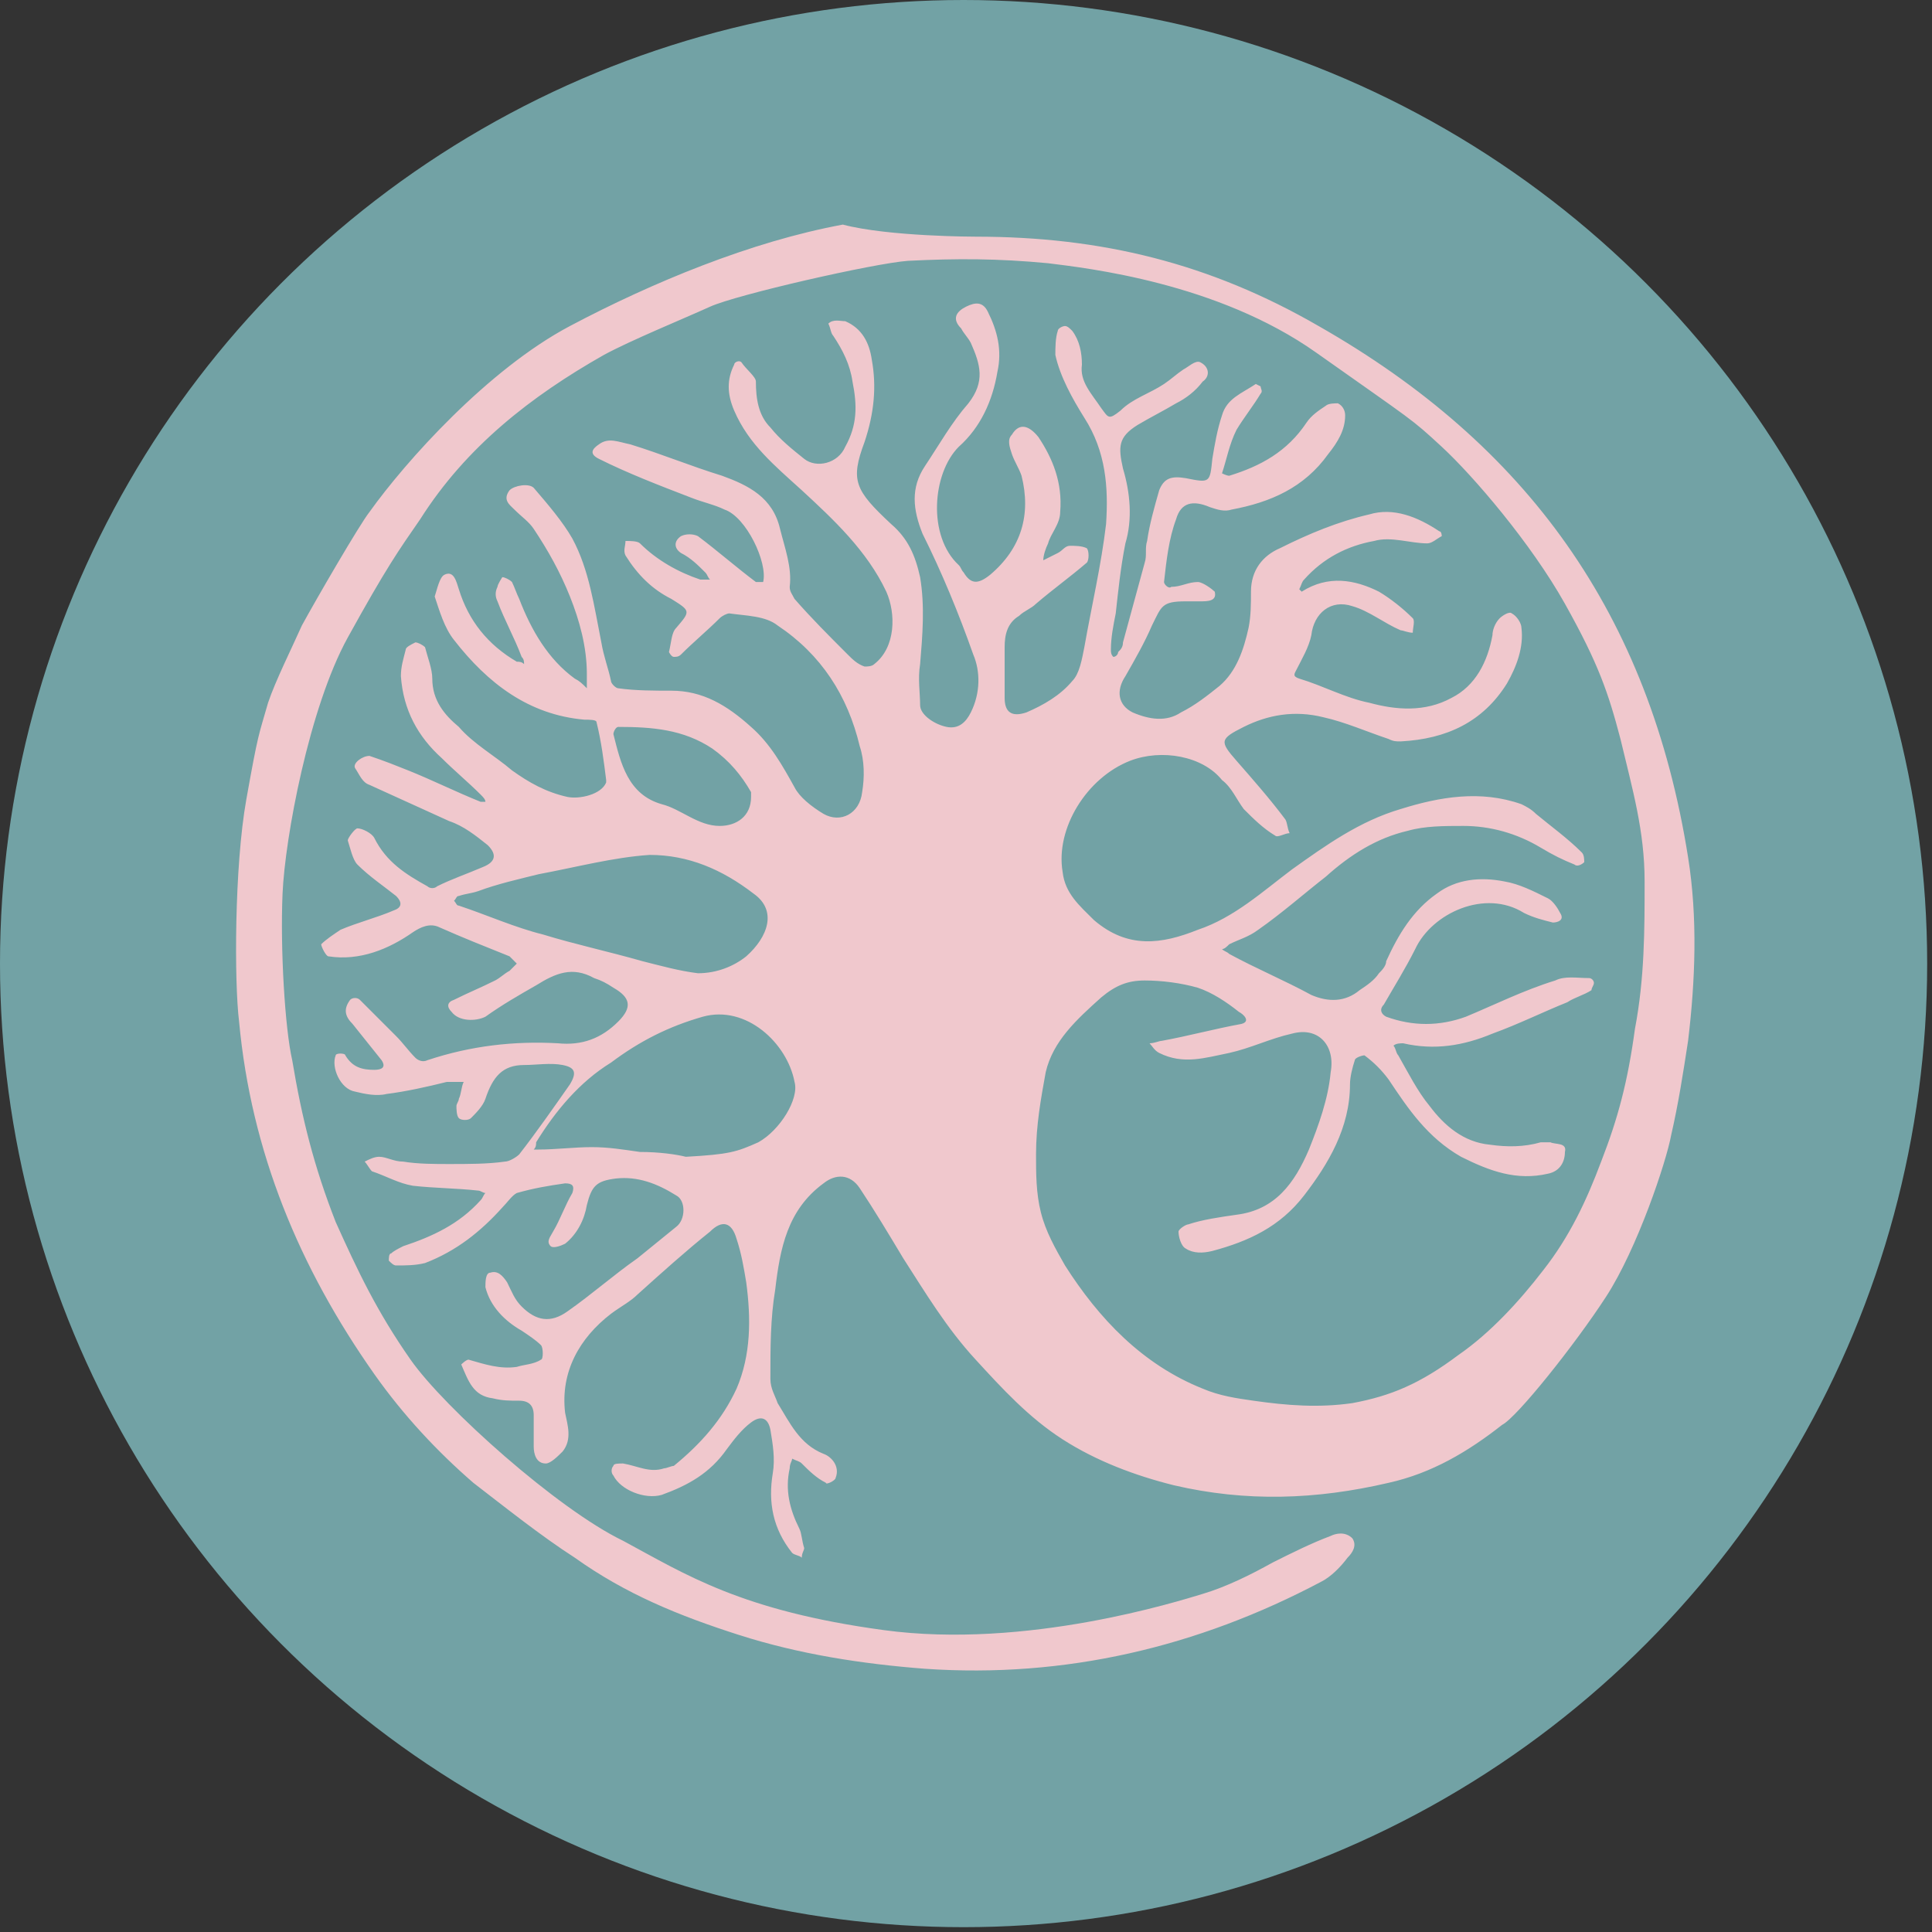
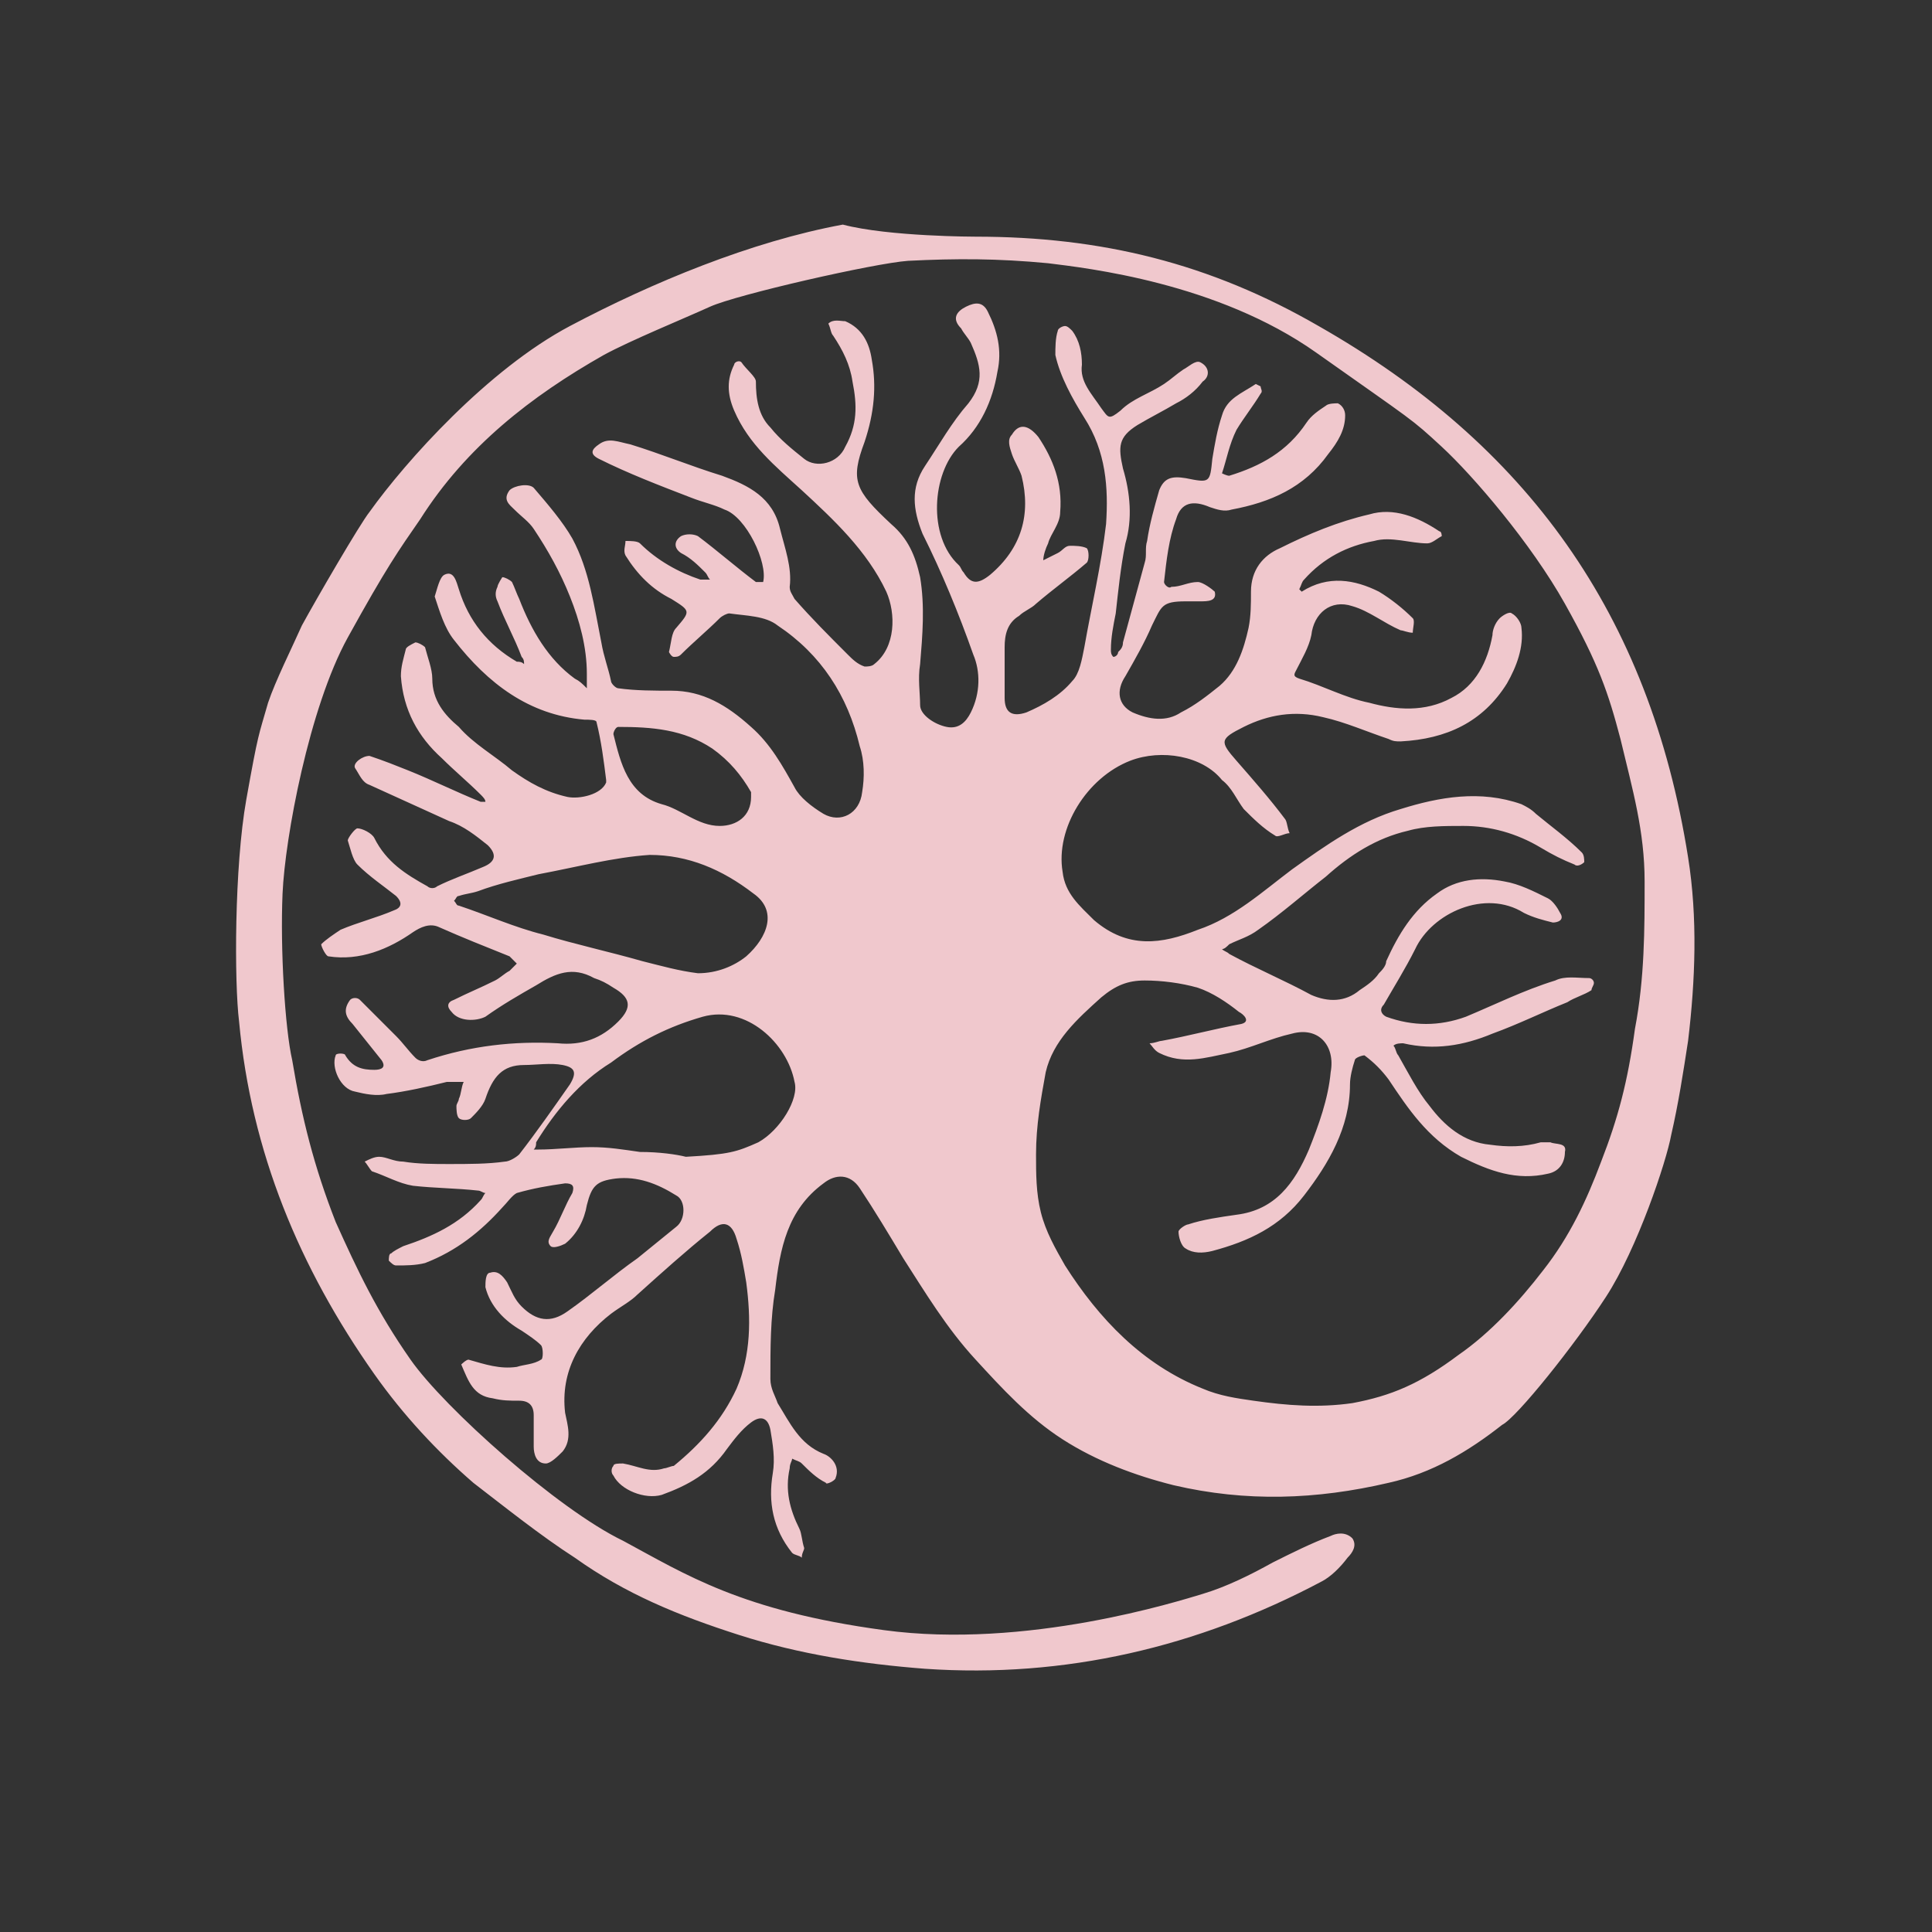
<svg xmlns="http://www.w3.org/2000/svg" version="1.1" id="Ebene_1" x="0px" y="0px" viewBox="0 0 80 80" style="enable-background:new 0 0 80 80;" xml:space="preserve">
  <rect x="0" y="0" width="80" height="80" fill="#333333" stroke="none" />
  <style type="text/css">
	.st0{fill:none;stroke:#FFFFFF;stroke-width:0.623;stroke-miterlimit:10;}
	.st1{fill:#72A2A5;}
	.st2{fill:#F0C8CD;}
</style>
  <g>
    <path class="st0" d="M40.9,10" />
    <g>
-       <circle class="st1" cx="39.9" cy="39.9" r="39.9" />
      <path class="st2" d="M40.4,9.8c5.2,0,9.7,1.1,14.2,3.7c8.6,4.9,13.7,11.9,15.3,22c0.4,2.5,0.3,5.1,0,7.6c-0.2,1.3-0.4,2.6-0.7,3.9    c-0.2,1.1-1.4,4.7-2.7,6.7c-1.3,2-3.7,5-4.3,5.3c-1.4,1.1-2.9,2-4.7,2.4c-3,0.7-5.9,0.8-8.9,0.1c-1.6-0.4-3.2-1-4.6-1.9    c-1.4-0.9-2.5-2.1-3.6-3.3c-1.2-1.3-2.1-2.8-3-4.2c-0.6-1-1.2-2-1.8-2.9c-0.4-0.6-1-0.6-1.5-0.2c-1.5,1.1-1.8,2.7-2,4.4    c-0.2,1.2-0.2,2.4-0.2,3.7c0,0.4,0.2,0.7,0.3,1c0.5,0.8,0.9,1.7,1.9,2.1c0.3,0.1,0.7,0.5,0.5,1c0,0.1-0.4,0.3-0.4,0.2    c-0.4-0.2-0.7-0.5-1-0.8c-0.1-0.1-0.2-0.1-0.4-0.2c0,0.1-0.1,0.2-0.1,0.4c-0.2,0.9,0,1.7,0.4,2.5c0.1,0.2,0.1,0.5,0.2,0.8    c0,0.1-0.1,0.2-0.1,0.4c-0.1-0.1-0.3-0.1-0.4-0.2c-0.8-1-1-2.1-0.8-3.3c0.1-0.6,0-1.2-0.1-1.8c-0.1-0.5-0.4-0.6-0.8-0.3    c-0.4,0.3-0.7,0.7-1,1.1c-0.7,1-1.6,1.5-2.7,1.9c-0.7,0.2-1.7-0.2-2-0.8c-0.1-0.1-0.1-0.3,0-0.4c0-0.1,0.2-0.1,0.4-0.1    c0.6,0.1,1.1,0.4,1.7,0.2c0.1,0,0.3-0.1,0.4-0.1c1.1-0.9,2-1.9,2.6-3.2c0.6-1.4,0.6-2.9,0.4-4.4c-0.1-0.6-0.2-1.2-0.4-1.8    c-0.2-0.7-0.6-0.8-1.1-0.3c-1,0.8-2,1.7-3,2.6c-0.3,0.3-0.7,0.5-1.1,0.8c-1.3,1-2.1,2.4-1.9,4.1c0.1,0.5,0.3,1.1-0.1,1.6    c-0.2,0.2-0.5,0.5-0.7,0.5c-0.4,0-0.5-0.4-0.5-0.7c0-0.4,0-0.9,0-1.3c0-0.4-0.2-0.6-0.6-0.6c-0.4,0-0.7,0-1.1-0.1    c-0.8-0.1-1-0.7-1.3-1.4c0,0,0.2-0.2,0.3-0.2c0.7,0.2,1.3,0.4,2,0.3c0.3-0.1,0.7-0.1,1-0.3c0.1,0,0.1-0.5,0-0.6    c-0.2-0.2-0.5-0.4-0.8-0.6c-0.7-0.4-1.3-1-1.5-1.8c0-0.2,0-0.6,0.2-0.6c0.3-0.1,0.5,0.1,0.7,0.4c0.2,0.4,0.3,0.7,0.6,1    c0.6,0.6,1.2,0.7,1.9,0.2c1-0.7,1.9-1.5,2.9-2.2c0.5-0.4,1.1-0.9,1.6-1.3c0.4-0.3,0.4-1.1,0-1.3c-0.8-0.5-1.6-0.8-2.5-0.7    c-0.8,0.1-1,0.3-1.2,1.1c-0.1,0.6-0.4,1.2-0.9,1.6c-0.2,0.1-0.5,0.2-0.6,0.1c-0.2-0.2,0-0.4,0.1-0.6c0.3-0.5,0.5-1.1,0.8-1.6    c0.1-0.3,0-0.4-0.3-0.4c-0.7,0.1-1.3,0.2-2,0.4c-0.2,0.1-0.4,0.4-0.6,0.6c-0.9,1-1.9,1.8-3.2,2.3c-0.4,0.1-0.8,0.1-1.2,0.1    c-0.1,0-0.2-0.1-0.3-0.2c0-0.1,0-0.3,0.1-0.3c0.1-0.1,0.3-0.2,0.5-0.3c1.2-0.4,2.3-0.9,3.2-1.9c0.1-0.1,0.1-0.2,0.2-0.3    c-0.1,0-0.2-0.1-0.3-0.1c-0.9-0.1-1.8-0.1-2.7-0.2c-0.6-0.1-1.1-0.4-1.7-0.6c-0.1-0.1-0.2-0.3-0.3-0.4c0.2-0.1,0.4-0.2,0.6-0.2    c0.3,0,0.6,0.2,1,0.2c0.6,0.1,1.3,0.1,1.9,0.1c0.8,0,1.6,0,2.3-0.1c0.2,0,0.5-0.2,0.6-0.3c0.7-0.9,1.4-1.9,2.1-2.9    c0.3-0.5,0.2-0.7-0.3-0.8c-0.5-0.1-1.1,0-1.6,0c-0.9,0-1.3,0.5-1.6,1.4c-0.1,0.3-0.4,0.6-0.6,0.8c-0.1,0.1-0.4,0.1-0.5,0    c-0.1-0.1-0.1-0.4-0.1-0.5c0-0.1,0.1-0.2,0.1-0.3c0.1-0.2,0.1-0.5,0.2-0.7c-0.2,0-0.5,0-0.7,0c-0.8,0.2-1.7,0.4-2.5,0.5    c-0.4,0.1-0.9,0-1.3-0.1c-0.6-0.1-1-1-0.8-1.5c0-0.1,0.4-0.1,0.4,0c0.3,0.5,0.7,0.6,1.2,0.6c0.3,0,0.5-0.1,0.3-0.4    c-0.4-0.5-0.8-1-1.2-1.5c-0.3-0.3-0.4-0.6-0.1-1c0.1-0.1,0.3-0.1,0.4,0c0.5,0.5,1,1,1.5,1.5c0.3,0.3,0.5,0.6,0.8,0.9    c0.1,0.1,0.3,0.2,0.5,0.1c1.8-0.6,3.6-0.8,5.4-0.7c1,0.1,1.8-0.2,2.5-0.9c0.6-0.6,0.5-1-0.2-1.4c-0.3-0.2-0.5-0.3-0.8-0.4    c-0.9-0.5-1.6-0.2-2.4,0.3c-0.7,0.4-1.4,0.8-2.1,1.3c-0.4,0.2-1.1,0.2-1.4-0.2c-0.2-0.2-0.2-0.4,0.1-0.5c0.6-0.3,1.1-0.5,1.7-0.8    c0.2-0.1,0.4-0.3,0.6-0.4c0.1-0.1,0.2-0.2,0.3-0.3c-0.1-0.1-0.2-0.2-0.3-0.3c-1-0.4-2-0.8-2.9-1.2c-0.4-0.2-0.8,0-1.1,0.2    c-1,0.7-2.2,1.2-3.5,1c-0.1,0-0.3-0.4-0.3-0.5c0.2-0.2,0.5-0.4,0.8-0.6c0.7-0.3,1.5-0.5,2.2-0.8c0.3-0.1,0.4-0.3,0.1-0.6    c-0.5-0.4-1.1-0.8-1.6-1.3c-0.2-0.2-0.3-0.7-0.4-1c0-0.1,0.3-0.5,0.4-0.5c0.2,0,0.6,0.2,0.7,0.4c0.5,1,1.3,1.5,2.2,2    c0.1,0.1,0.3,0.1,0.4,0c0.6-0.3,1.2-0.5,1.9-0.8c0.5-0.2,0.6-0.5,0.2-0.9c-0.5-0.4-1-0.8-1.6-1c-1.1-0.5-2.2-1-3.3-1.5    c-0.3-0.1-0.4-0.4-0.6-0.7c-0.1-0.2,0.3-0.5,0.6-0.5c0.6,0.2,1.1,0.4,1.6,0.6c1,0.4,2,0.9,3,1.3c0,0,0.1,0,0.2,0    c0-0.1-0.1-0.2-0.2-0.3c-0.5-0.5-1.1-1-1.6-1.5c-1-0.9-1.6-2-1.7-3.4c0-0.4,0.1-0.7,0.2-1.1c0-0.1,0.2-0.2,0.4-0.3    c0.1,0,0.3,0.1,0.4,0.2c0.1,0.4,0.3,0.9,0.3,1.3c0,0.9,0.5,1.5,1.1,2c0.6,0.7,1.5,1.2,2.2,1.8c0.7,0.5,1.4,0.9,2.3,1.1    c0.5,0.1,1.4-0.1,1.6-0.6c0,0,0,0,0-0.1c-0.1-0.8-0.2-1.6-0.4-2.4c0-0.1-0.3-0.1-0.5-0.1c-2.3-0.2-4-1.5-5.4-3.3    c-0.4-0.5-0.6-1.2-0.8-1.8c0,0,0,0,0,0c0.1-0.3,0.2-0.8,0.4-0.9c0.4-0.2,0.5,0.3,0.6,0.6c0.4,1.3,1.2,2.3,2.4,3    c0.1,0,0.2,0,0.3,0.1c0-0.1,0-0.2-0.1-0.3c-0.3-0.8-0.7-1.5-1-2.3c-0.1-0.2-0.1-0.4,0-0.6c0-0.1,0.2-0.4,0.2-0.4    c0.1,0,0.3,0.1,0.4,0.2c0.1,0.2,0.2,0.5,0.3,0.7c0.5,1.3,1.2,2.5,2.3,3.3c0.2,0.1,0.3,0.2,0.5,0.4c0-0.2,0-0.4,0-0.6    c0-1.1-0.3-2.2-0.7-3.2c-0.4-1-0.9-1.9-1.5-2.8c-0.2-0.3-0.5-0.5-0.8-0.8c-0.2-0.2-0.5-0.4-0.2-0.8c0.2-0.2,0.8-0.3,1-0.1    c0.6,0.7,1.2,1.4,1.6,2.1c0.7,1.3,0.9,2.8,1.2,4.3c0.1,0.6,0.3,1.1,0.4,1.6c0,0.1,0.2,0.3,0.3,0.3c0.7,0.1,1.5,0.1,2.2,0.1    c1.3,0,2.3,0.6,3.3,1.5c0.8,0.7,1.3,1.6,1.8,2.5c0.2,0.4,0.7,0.8,1.2,1.1c0.7,0.4,1.5,0,1.6-0.9c0.1-0.6,0.1-1.3-0.1-1.9    c-0.5-2.1-1.6-3.8-3.4-5c-0.5-0.4-1.3-0.4-2-0.5c-0.1,0-0.3,0.1-0.4,0.2c-0.5,0.5-1.1,1-1.6,1.5c-0.1,0.1-0.2,0.1-0.3,0.1    c-0.1,0-0.2-0.2-0.2-0.2c0.1-0.4,0.1-0.8,0.3-1c0.6-0.7,0.6-0.7-0.2-1.2c-0.8-0.4-1.4-1-1.9-1.8c-0.1-0.2,0-0.4,0-0.6    c0.2,0,0.5,0,0.6,0.1c0.7,0.7,1.6,1.2,2.5,1.5c0.1,0,0.2,0,0.4,0c-0.1-0.1-0.1-0.2-0.2-0.3c-0.3-0.3-0.6-0.6-1-0.8    c-0.3-0.2-0.3-0.5,0-0.7c0.2-0.1,0.5-0.1,0.7,0c0.8,0.6,1.6,1.3,2.4,1.9c0.1,0,0.3,0,0.3,0c0.2-0.8-0.7-2.7-1.6-3    c-0.4-0.2-0.9-0.3-1.4-0.5c-1.3-0.5-2.6-1-3.8-1.6c-0.4-0.2-0.3-0.4,0-0.6c0.4-0.3,0.8-0.1,1.3,0c1.3,0.4,2.5,0.9,3.8,1.3    c1.1,0.4,2.1,0.9,2.4,2.2c0.2,0.8,0.5,1.6,0.4,2.4c0,0.2,0.1,0.3,0.2,0.5c0.7,0.8,1.4,1.5,2.2,2.3c0.2,0.2,0.4,0.4,0.7,0.5    c0.1,0,0.3,0,0.4-0.1c0.9-0.7,0.9-2.1,0.5-3c-0.8-1.7-2.2-3-3.5-4.2c-1.1-1-2.2-1.9-2.8-3.3c-0.3-0.7-0.3-1.3,0-1.9    c0-0.1,0.2-0.2,0.3-0.1c0.2,0.3,0.6,0.6,0.6,0.8c0,0.7,0.1,1.4,0.6,1.9c0.4,0.5,0.9,0.9,1.4,1.3c0.5,0.4,1.4,0.2,1.7-0.5    c0.5-0.9,0.5-1.7,0.3-2.7c-0.1-0.7-0.4-1.3-0.8-1.9c-0.1-0.1-0.1-0.3-0.2-0.5c0.2-0.2,0.5-0.1,0.7-0.1c0.7,0.3,1,0.9,1.1,1.6    c0.2,1.1,0.1,2.2-0.3,3.4c-0.6,1.6-0.4,2,1.1,3.4c0.7,0.6,1,1.3,1.2,2.2c0.2,1.2,0.1,2.4,0,3.6c-0.1,0.6,0,1.2,0,1.7    c0,0.4,0.6,0.8,1.1,0.9c0.5,0.1,0.8-0.2,1-0.6c0.4-0.8,0.4-1.7,0.1-2.4c-0.6-1.7-1.3-3.4-2.1-5c-0.4-1-0.5-1.9,0.1-2.8    c0.6-0.9,1.1-1.8,1.8-2.6c0.7-0.9,0.5-1.6,0.1-2.5c-0.1-0.2-0.3-0.4-0.4-0.6c-0.4-0.4-0.2-0.7,0.2-0.9c0.4-0.2,0.7-0.2,0.9,0.2    c0.4,0.8,0.6,1.6,0.4,2.5c-0.2,1.2-0.7,2.3-1.6,3.1c-1.1,1.1-1.3,3.7,0,4.9c0.1,0.1,0.1,0.2,0.2,0.3c0.3,0.5,0.6,0.5,1.1,0.1    c1.3-1.1,1.7-2.5,1.3-4.1c-0.1-0.3-0.3-0.6-0.4-0.9c-0.1-0.3-0.2-0.6,0-0.8c0.3-0.5,0.7-0.4,1.1,0.1c0.6,0.9,1,1.9,0.9,3.1    c0,0.5-0.4,0.9-0.5,1.3c-0.1,0.2-0.2,0.5-0.2,0.7c0.2-0.1,0.4-0.2,0.6-0.3c0.2-0.1,0.3-0.3,0.5-0.3c0.2,0,0.5,0,0.7,0.1    c0.1,0.1,0.1,0.5,0,0.6c-0.7,0.6-1.4,1.1-2.1,1.7c-0.2,0.2-0.5,0.3-0.7,0.5c-0.5,0.3-0.6,0.8-0.6,1.3c0,0.7,0,1.4,0,2.1    c0,0.6,0.3,0.8,0.9,0.6c0.7-0.3,1.4-0.7,1.9-1.3c0.3-0.3,0.4-0.9,0.5-1.4c0.3-1.7,0.7-3.4,0.9-5.1c0.1-1.5,0-3-0.9-4.4    c-0.5-0.8-1-1.7-1.2-2.6c0-0.3,0-0.7,0.1-1c0-0.1,0.2-0.2,0.3-0.2c0.1,0,0.2,0.1,0.3,0.2c0.3,0.4,0.4,0.9,0.4,1.4    c-0.1,0.7,0.4,1.2,0.8,1.8c0.3,0.4,0.3,0.5,0.8,0.1c0.5-0.5,1.2-0.7,1.8-1.1c0.3-0.2,0.5-0.4,0.8-0.6c0.2-0.1,0.5-0.4,0.7-0.3    c0.4,0.2,0.4,0.6,0.1,0.8c-0.3,0.4-0.7,0.7-1.1,0.9c-0.5,0.3-1.1,0.6-1.6,0.9c-0.8,0.5-0.8,0.9-0.6,1.8c0.3,1,0.4,2.1,0.1,3.1    c-0.2,1-0.3,2-0.4,2.9c-0.1,0.5-0.2,1-0.2,1.5c0,0.1,0,0.2,0.1,0.3c0.1,0,0.2-0.1,0.2-0.2c0.1-0.1,0.2-0.2,0.2-0.4    c0.3-1.1,0.6-2.2,0.9-3.3c0.1-0.3,0-0.6,0.1-0.9c0.1-0.7,0.3-1.4,0.5-2.1c0.2-0.5,0.5-0.6,1.1-0.5c1,0.2,1,0.2,1.1-0.8    c0.1-0.6,0.2-1.2,0.4-1.8c0.2-0.7,0.8-0.9,1.4-1.3c0,0,0.2,0.1,0.2,0.1c0,0.1,0.1,0.2,0,0.3c-0.3,0.5-0.7,1-1,1.5    c-0.3,0.6-0.4,1.2-0.6,1.8c0,0,0.2,0.1,0.3,0.1c1.3-0.4,2.4-1,3.2-2.2c0.2-0.3,0.5-0.5,0.8-0.7c0.1-0.1,0.4-0.1,0.5-0.1    c0.2,0.1,0.3,0.3,0.3,0.5c0,0.6-0.3,1.1-0.7,1.6c-1,1.4-2.4,2-4,2.3c-0.3,0.1-0.6,0-0.9-0.1c-0.7-0.3-1.2-0.2-1.4,0.5    c-0.3,0.8-0.4,1.7-0.5,2.6c0,0.1,0.2,0.3,0.3,0.2c0.4,0,0.7-0.2,1.1-0.2c0.2,0,0.6,0.3,0.7,0.4c0.1,0.4-0.3,0.4-0.6,0.4    c-0.2,0-0.4,0-0.6,0c-1,0-1,0.2-1.4,1c-0.3,0.7-0.7,1.4-1.1,2.1c-0.4,0.6-0.3,1.2,0.3,1.5c0.7,0.3,1.4,0.4,2,0    c0.6-0.3,1.1-0.7,1.6-1.1c0.7-0.6,1-1.5,1.2-2.4c0.1-0.5,0.1-1,0.1-1.5c0-0.9,0.5-1.5,1.2-1.8c1.2-0.6,2.4-1.1,3.7-1.4    c1-0.3,2,0.1,2.9,0.7c0.1,0,0.1,0.2,0.1,0.2c-0.2,0.1-0.4,0.3-0.6,0.3c-0.7,0-1.5-0.3-2.2-0.1c-1.1,0.2-2.1,0.7-2.9,1.6    c-0.1,0.1-0.1,0.2-0.2,0.4c0,0,0.1,0.1,0.1,0.1c1.1-0.7,2.2-0.5,3.2,0c0.5,0.3,1,0.7,1.4,1.1c0.1,0.1,0,0.4,0,0.6    c-0.2,0-0.4-0.1-0.5-0.1c-0.7-0.3-1.3-0.8-2-1c-0.9-0.3-1.6,0.3-1.7,1.2c-0.1,0.5-0.4,1-0.6,1.4c-0.1,0.2-0.2,0.3,0.1,0.4    c1,0.3,1.9,0.8,2.9,1c1.1,0.3,2.3,0.4,3.4-0.2c1-0.5,1.5-1.5,1.7-2.6c0-0.2,0.1-0.5,0.3-0.7c0.1-0.1,0.4-0.3,0.5-0.2    c0.2,0.1,0.4,0.4,0.4,0.6c0.1,0.8-0.2,1.6-0.6,2.3c-1,1.6-2.5,2.3-4.4,2.4c-0.2,0-0.3,0-0.5-0.1c-0.9-0.3-1.8-0.7-2.7-0.9    c-1.2-0.3-2.3-0.1-3.3,0.4c-1,0.5-1,0.6-0.3,1.4c0.7,0.8,1.4,1.6,2,2.4c0.1,0.1,0.1,0.4,0.2,0.6c-0.2,0-0.5,0.2-0.6,0.1    c-0.5-0.3-0.9-0.7-1.3-1.1c-0.3-0.4-0.5-0.9-0.9-1.2c-0.8-1-2.5-1.3-3.8-0.8c-1.8,0.7-3.1,2.8-2.8,4.6c0.1,0.9,0.7,1.4,1.3,2    c1.4,1.2,2.8,1,4.3,0.4c1.5-0.5,2.7-1.6,3.9-2.5c1.4-1,2.8-2,4.5-2.5c1.6-0.5,3.3-0.8,5-0.2c0.2,0.1,0.4,0.2,0.6,0.4    c0.6,0.5,1.3,1,1.9,1.6c0.1,0.1,0.1,0.3,0.1,0.4c-0.1,0.1-0.3,0.2-0.4,0.1c-0.5-0.2-0.9-0.4-1.4-0.7c-1-0.6-2.1-0.9-3.2-0.9    c-0.8,0-1.6,0-2.3,0.2c-1.3,0.3-2.4,1-3.4,1.9c-0.9,0.7-1.8,1.5-2.8,2.2c-0.4,0.3-0.8,0.4-1.2,0.6c-0.1,0.1-0.2,0.2-0.3,0.2    c0.1,0.1,0.2,0.1,0.3,0.2c1.1,0.6,2.3,1.1,3.4,1.7c0.7,0.3,1.4,0.3,2-0.2c0.3-0.2,0.6-0.4,0.8-0.7c0.1-0.1,0.3-0.3,0.3-0.5    c0.5-1.1,1.1-2.1,2.1-2.8c0.8-0.6,1.8-0.7,2.8-0.5c0.6,0.1,1.2,0.4,1.8,0.7c0.2,0.1,0.4,0.4,0.5,0.6c0.2,0.3-0.1,0.4-0.3,0.4    c-0.4-0.1-0.8-0.2-1.2-0.4c-1.6-1-3.8,0-4.5,1.5c-0.4,0.8-0.9,1.6-1.3,2.3c-0.2,0.2-0.1,0.4,0.1,0.5c1.1,0.4,2.2,0.4,3.3,0    c1.2-0.5,2.4-1.1,3.7-1.5c0.4-0.2,0.9-0.1,1.4-0.1c0.1,0,0.2,0.1,0.2,0.2c0,0.1-0.1,0.2-0.1,0.3c-0.3,0.2-0.7,0.3-1,0.5    c-1,0.4-2,0.9-3.1,1.3c-1.2,0.5-2.4,0.7-3.7,0.4c-0.1,0-0.3,0-0.4,0.1c0.1,0.1,0.1,0.3,0.2,0.4c0.4,0.7,0.8,1.5,1.3,2.1    c0.6,0.8,1.4,1.5,2.5,1.6c0.7,0.1,1.4,0.1,2.1-0.1c0.1,0,0.3,0,0.4,0c0.2,0.1,0.7,0,0.6,0.4c0,0.4-0.2,0.8-0.7,0.9    c-1.3,0.3-2.4-0.1-3.6-0.7c-1.4-0.8-2.2-2-3-3.2c-0.3-0.4-0.6-0.7-1-1c-0.1,0-0.4,0.1-0.4,0.2c-0.1,0.3-0.2,0.7-0.2,1    c0,1.8-0.9,3.3-1.9,4.6c-1,1.3-2.3,1.9-3.8,2.3c-0.4,0.1-0.8,0.1-1.1-0.1c-0.2-0.1-0.3-0.5-0.3-0.7c0-0.1,0.3-0.3,0.4-0.3    c0.6-0.2,1.3-0.3,2-0.4c1.6-0.2,2.4-1.3,3-2.7c0.4-1,0.8-2.1,0.9-3.2c0.2-1.1-0.5-1.9-1.6-1.6c-0.9,0.2-1.7,0.6-2.6,0.8    c-1,0.2-1.9,0.5-2.9,0c-0.2-0.1-0.3-0.3-0.4-0.4c0.2,0,0.4-0.1,0.5-0.1c1.1-0.2,2.2-0.5,3.3-0.7c0.4-0.1,0.1-0.4-0.1-0.5    c-0.5-0.4-1.1-0.8-1.7-1c-0.7-0.2-1.5-0.3-2.2-0.3c-0.7,0-1.2,0.2-1.8,0.7c-1,0.9-2,1.8-2.3,3.1c-0.2,1.1-0.4,2.2-0.4,3.4    c0,0.8,0,1.6,0.2,2.4c0.2,0.8,0.6,1.5,1,2.2c1.4,2.2,3.2,4.1,5.7,5.1c0.7,0.3,1.4,0.4,2.1,0.5c1.4,0.2,2.7,0.3,4.1,0.1    c1.6-0.3,2.8-0.8,4.4-2c1.3-0.9,2.5-2.2,3.5-3.5c1.1-1.4,1.8-2.9,2.4-4.5c0.7-1.8,1.1-3.3,1.4-5.5c0.4-2.1,0.4-4.1,0.4-6.1    c0-2.1-0.5-3.8-1-5.9c-0.5-1.9-0.9-3.1-2.3-5.6c-1.4-2.5-3.8-5.3-5.1-6.5c-1.3-1.2-1.1-1-5.2-3.9s-9.5-3.5-11.1-3.7    c-2.1-0.2-3.8-0.2-5.8-0.1c-1.4,0.1-7.1,1.4-8.2,1.9c-1.1,0.5-3.3,1.4-4.4,2c-3,1.7-5.7,3.8-7.6,6.8c-0.9,1.3-1.4,2-3,4.9    s-2.6,8.3-2.7,10.6c-0.1,2.3,0.1,5.6,0.4,6.9c0.4,2.4,0.9,4.4,1.8,6.7c0.9,2,1.7,3.7,3.1,5.7c1.4,2,6.1,6.2,8.8,7.5    c2.6,1.4,4.9,2.9,10.8,3.7s12.2-1.2,13.2-1.5c1-0.3,2-0.8,2.9-1.3c0.8-0.4,1.6-0.8,2.4-1.1c0.2-0.1,0.6-0.2,0.9,0.1    c0.2,0.3,0,0.6-0.2,0.8c-0.3,0.4-0.7,0.8-1.1,1c-5.1,2.7-10.6,4-16.4,3.6c-2.6-0.2-5.2-0.6-7.7-1.4c-2.5-0.8-4.7-1.7-6.8-3.2    c-1.4-0.9-2.9-2.1-4.2-3.1c-1.5-1.3-2.9-2.8-4.1-4.5c-3.1-4.4-5.1-9.2-5.6-14.6c-0.2-1.6-0.2-6.4,0.3-9.2c0.5-2.8,0.5-2.6,0.9-4    c0.3-0.9,1-2.3,1.4-3.2c0.6-1.1,2.4-4.2,2.8-4.7c1.5-2.1,4.9-5.9,8.3-7.7s7.5-3.5,11.3-4.2C36.8,9.8,40.4,9.8,40.4,9.8z     M28.4,47.9c1.8-0.1,2.1-0.2,3-0.6c0.9-0.5,1.7-1.8,1.5-2.5c-0.3-1.6-2-3.2-3.8-2.7c-1.4,0.4-2.6,1-3.8,1.9    C24,44.8,23,46,22.2,47.3c0,0.1,0,0.2-0.1,0.3c0.1,0,0.1,0,0.2,0c0.7,0,1.5-0.1,2.2-0.1c0.7,0,1.3,0.1,2,0.2    C27.3,47.7,28,47.8,28.4,47.9z M28.9,40.3c0.8,0,1.5-0.3,2-0.7c0.9-0.8,1.3-1.9,0.3-2.6c-1.3-1-2.7-1.6-4.3-1.6    c-1.5,0.1-3,0.5-4.6,0.8c-0.8,0.2-1.7,0.4-2.5,0.7c-0.3,0.1-0.5,0.1-0.8,0.2c-0.1,0-0.1,0.1-0.2,0.2c0.1,0.1,0.1,0.2,0.2,0.2    c1.2,0.4,2.3,0.9,3.5,1.2c1.3,0.4,2.7,0.7,4.1,1.1C27.4,40,28.1,40.2,28.9,40.3z M31.1,33c0,0,0-0.1,0-0.2    c-0.4-0.7-0.9-1.3-1.6-1.8c-1.2-0.8-2.5-0.9-3.9-0.9c-0.1,0-0.2,0.2-0.2,0.3c0.3,1.2,0.6,2.5,2,2.9c0.8,0.2,1.5,0.9,2.4,0.9    C30.5,34.2,31.1,33.8,31.1,33z" />
    </g>
  </g>
</svg>